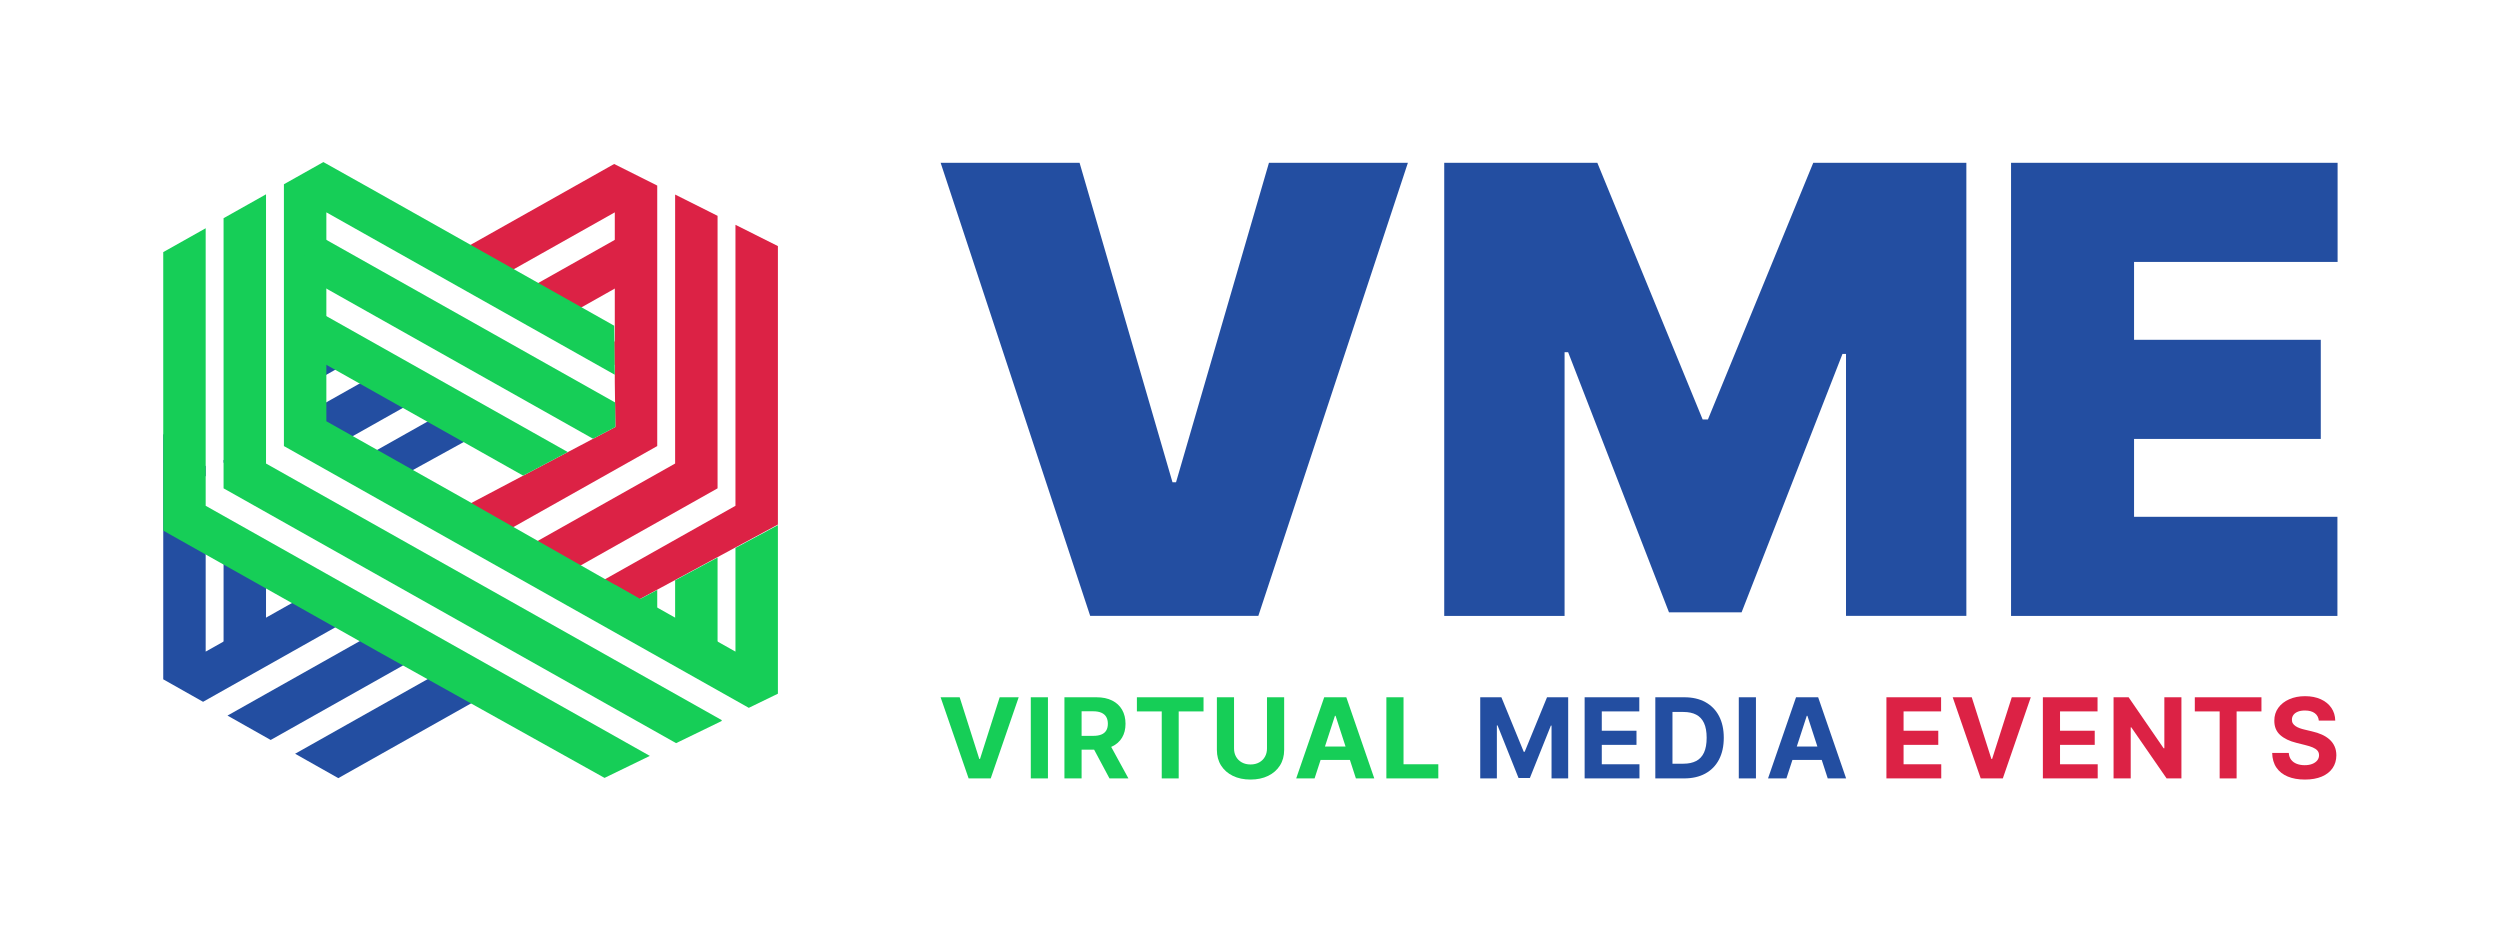
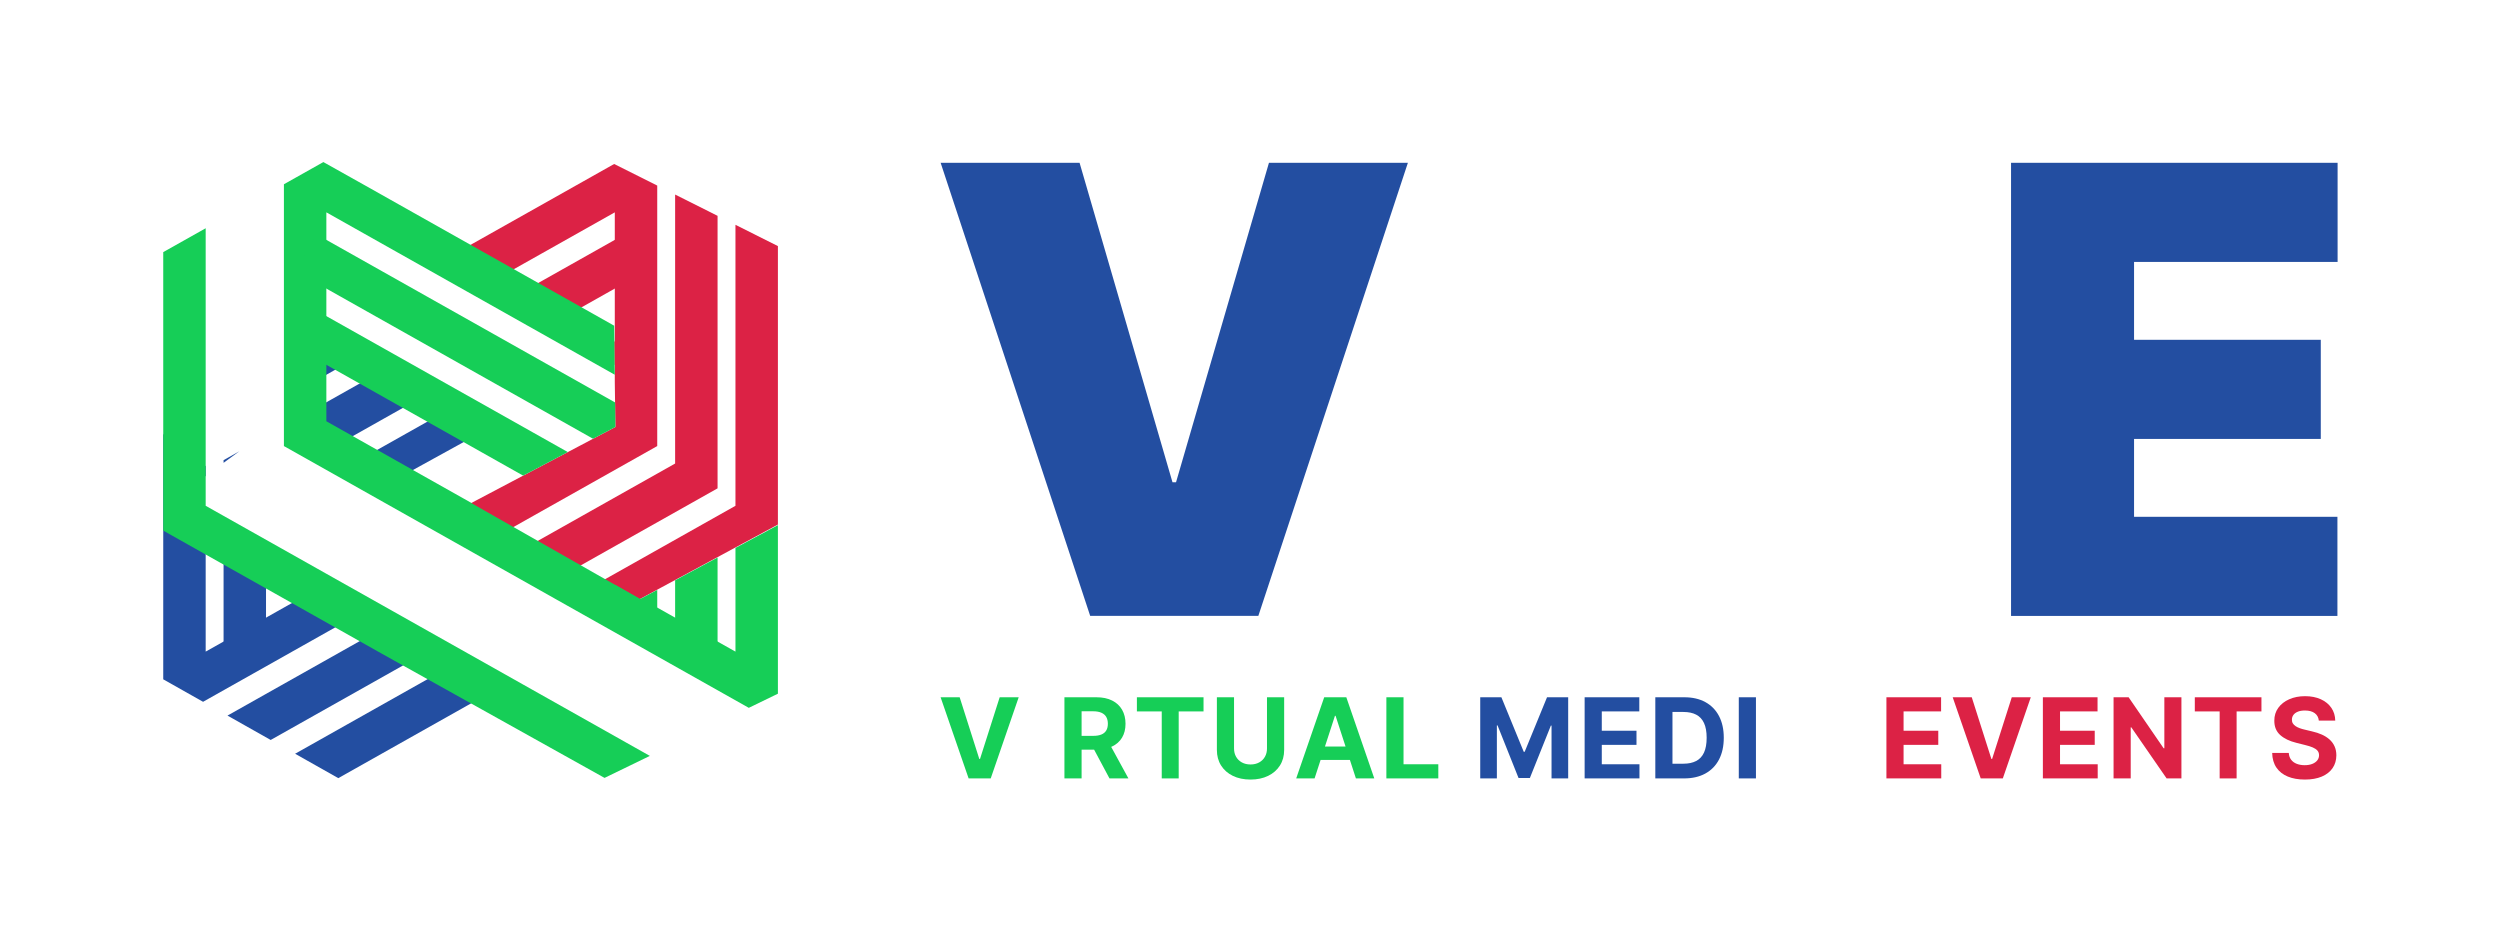
<svg xmlns="http://www.w3.org/2000/svg" id="Layer_1" data-name="Layer 1" viewBox="0 0 4389.87 1652.27">
  <defs>
    <style>      .cls-1 {        fill: none;      }      .cls-2 {        fill: #dc2245;      }      .cls-3 {        clip-path: url(#clippath-1);      }      .cls-4 {        clip-path: url(#clippath-2);      }      .cls-5 {        fill: #16ce57;      }      .cls-6 {        clip-path: url(#clippath);      }      .cls-7 {        fill: #234ea1;      }    </style>
    <clipPath id="clippath">
      <polygon class="cls-1" points="1098 1065.68 799.27 898.16 1080.61 749.76 1078.57 598.39 793.98 443.01 1075.62 286.53 1367.05 432.66 1368.42 919.75 1098 1065.68" />
    </clipPath>
    <clipPath id="clippath-1">
      <polygon class="cls-1" points="302.3 878.81 503.9 731.2 695.95 841.36 841.48 761.18 546.66 594.85 531.24 609.97 550.96 690.66 334.24 835.73 282.55 755.23 268.67 1182.71 594.14 1366.42 888.84 1219.95 302.3 878.81" />
    </clipPath>
    <clipPath id="clippath-2">
      <polygon class="cls-1" points="1080.61 749.76 1078.46 570.71 567.82 284.58 286.02 443.05 286.02 933.43 1061.56 1365.94 1368.42 1216.9 1370.13 919.9 1124 1051.93 827.44 883.27 1080.61 749.76" />
    </clipPath>
  </defs>
  <g>
    <g class="cls-6">
      <g>
        <path class="cls-2" d="M286.63,1271.71v-537.92s867.44-488.44,867.44-488.44v537.92s-867.44,488.44-867.44,488.44ZM361.16,777.36v366.85s718.38-404.5,718.38-404.5v-366.85s-718.38,404.5-718.38,404.5Z" />
        <polygon class="cls-2" points="392.58 1345.93 392.58 808.01 1102.14 408.48 1138.7 473.42 467.11 851.58 467.11 1218.43 1185.48 813.93 1185.49 329.7 1260.01 329.7 1260.01 857.49 392.58 1345.93" />
        <polygon class="cls-2" points="498.53 1420.15 498.53 882.23 1060.28 565.92 1096.85 630.86 573.06 925.8 573.06 1292.65 1291.43 888.15 1291.43 393.29 1365.96 393.29 1365.96 931.71 498.53 1420.15" />
      </g>
    </g>
    <g class="cls-3">
      <g>
        <path class="cls-7" d="M286.63,1271.71v-537.92s867.44-488.44,867.44-488.44v537.92s-867.44,488.44-867.44,488.44ZM361.16,777.36v366.85s718.38-404.5,718.38-404.5v-366.85s-718.38,404.5-718.38,404.5Z" />
        <polygon class="cls-7" points="395.47 1344.3 358.9 1279.36 1185.48 813.93 1185.49 447.07 467.11 851.58 467.11 1135.08 392.58 1135.08 392.58 808.01 1260.01 319.58 1260.01 857.49 395.47 1344.3" />
        <polygon class="cls-7" points="516.67 1409.93 480.1 1344.99 1291.43 888.15 1291.43 521.29 554.08 936.48 517.51 871.54 1365.96 393.8 1365.96 931.71 516.67 1409.93" />
      </g>
    </g>
    <g class="cls-4">
      <g>
        <path class="cls-5" d="M1365.96,1271.71l-867.43-488.44V245.36s867.43,488.44,867.43,488.44v537.92ZM573.06,739.71l718.37,404.51v-366.85s-718.37-404.51-718.37-404.51v366.85Z" />
        <polygon class="cls-5" points="1260.01 1148.31 1185.48 1148.31 1185.48 851.58 519.79 476.74 556.36 411.79 1260.01 808.02 1260.01 1148.31" />
-         <polygon class="cls-5" points="1231.03 1329.61 392.58 857.49 392.58 322.86 467.11 322.86 467.11 813.93 1267.6 1264.67 1231.03 1329.61" />
        <polygon class="cls-5" points="1154.07 1090.4 1079.54 1090.4 1079.54 925.8 517.51 609.33 554.08 544.39 1154.07 882.23 1154.07 1090.4" />
        <polygon class="cls-5" points="1108.19 1394.32 286.63 931.71 286.63 366.16 361.16 366.16 361.16 888.14 1144.75 1329.37 1108.19 1394.32" />
      </g>
    </g>
  </g>
  <g>
    <path class="cls-5" d="M1685.13,1224.37l34.43,108.24h1.32l34.5-108.24h33.39l-49.11,142.47h-38.82l-49.18-142.47h33.46Z" />
-     <path class="cls-5" d="M1840.13,1224.37v142.47h-30.12v-142.47h30.12Z" />
    <path class="cls-5" d="M1869.08,1366.84v-142.47h56.21c10.76,0,19.95,1.91,27.58,5.74,7.63,3.83,13.45,9.23,17.46,16.21,4.01,6.98,6.02,15.18,6.02,24.59s-2.04,17.59-6.12,24.38c-4.08,6.79-9.98,12-17.7,15.62-7.72,3.62-17.06,5.43-28,5.43h-37.63v-24.21h32.77c5.75,0,10.53-.79,14.33-2.37,3.8-1.58,6.64-3.94,8.52-7.1,1.88-3.15,2.82-7.07,2.82-11.76s-.94-8.72-2.82-11.97c-1.88-3.25-4.73-5.71-8.56-7.41-3.83-1.69-8.64-2.54-14.43-2.54h-20.31v117.84h-30.12ZM1946.02,1302.01l35.41,64.83h-33.25l-34.64-64.83h32.49Z" />
    <path class="cls-5" d="M1996.33,1249.21v-24.83h117.01v24.83h-43.62v117.64h-29.77v-117.64h-43.62Z" />
    <path class="cls-5" d="M2224.79,1224.37h30.12v92.52c0,10.39-2.47,19.48-7.41,27.27-4.94,7.79-11.84,13.86-20.7,18.19-8.86,4.34-19.18,6.5-30.96,6.5s-22.17-2.17-31.03-6.5c-8.86-4.34-15.75-10.4-20.66-18.19-4.92-7.79-7.37-16.88-7.37-27.27v-92.52h30.12v89.95c0,5.43,1.19,10.25,3.58,14.47,2.39,4.22,5.76,7.54,10.12,9.95,4.36,2.41,9.44,3.62,15.23,3.62s10.93-1.21,15.27-3.62c4.34-2.41,7.7-5.73,10.09-9.95,2.39-4.22,3.58-9.04,3.58-14.47v-89.95Z" />
    <path class="cls-5" d="M2308.34,1366.84h-32.28l49.18-142.47h38.82l49.11,142.47h-32.28l-35.69-109.91h-1.11l-35.76,109.91ZM2306.33,1310.84h76.24v23.51h-76.24v-23.51Z" />
    <path class="cls-5" d="M2434.4,1366.84v-142.47h30.12v117.64h61.08v24.83h-91.2Z" />
    <path class="cls-7" d="M2599.22,1224.37h37.15l39.23,95.72h1.67l39.23-95.72h37.15v142.47h-29.22v-92.73h-1.18l-36.87,92.03h-19.9l-36.87-92.38h-1.18v93.08h-29.22v-142.47Z" />
    <path class="cls-7" d="M2782.53,1366.84v-142.47h96v24.83h-65.88v33.95h60.94v24.83h-60.94v34.02h66.16v24.83h-96.28Z" />
    <path class="cls-7" d="M2957.15,1366.84h-50.5v-142.47h50.92c14.33,0,26.67,2.84,37.01,8.52,10.34,5.68,18.31,13.83,23.9,24.45,5.59,10.62,8.38,23.33,8.38,38.12s-2.79,27.59-8.38,38.26c-5.59,10.67-13.59,18.85-24,24.56-10.41,5.7-22.85,8.56-37.32,8.56ZM2936.77,1341.03h19.13c8.9,0,16.41-1.59,22.5-4.76,6.1-3.18,10.69-8.12,13.77-14.82,3.08-6.7,4.63-15.36,4.63-25.98s-1.54-19.13-4.63-25.81c-3.08-6.68-7.66-11.59-13.74-14.75-6.08-3.15-13.57-4.73-22.47-4.73h-19.2v90.85Z" />
    <path class="cls-7" d="M3083.35,1224.37v142.47h-30.12v-142.47h30.12Z" />
-     <path class="cls-7" d="M3136.85,1366.84h-32.28l49.18-142.47h38.82l49.11,142.47h-32.28l-35.69-109.91h-1.11l-35.76,109.91ZM3134.84,1310.84h76.24v23.51h-76.24v-23.51Z" />
    <path class="cls-2" d="M3312.45,1366.84v-142.47h96v24.83h-65.88v33.95h60.94v24.83h-60.94v34.02h66.16v24.83h-96.28Z" />
    <path class="cls-2" d="M3462.31,1224.37l34.44,108.24h1.32l34.5-108.24h33.39l-49.11,142.47h-38.82l-49.18-142.47h33.46Z" />
    <path class="cls-2" d="M3587.18,1366.84v-142.47h96v24.83h-65.88v33.95h60.94v24.83h-60.94v34.02h66.16v24.83h-96.28Z" />
    <path class="cls-2" d="M3830.46,1224.37v142.47h-26.02l-61.98-89.67h-1.04v89.67h-30.12v-142.47h26.43l61.5,89.6h1.25v-89.6h29.98Z" />
    <path class="cls-2" d="M3853.98,1249.21v-24.83h117.01v24.83h-43.62v117.64h-29.77v-117.64h-43.62Z" />
    <path class="cls-2" d="M4071.73,1265.35c-.56-5.61-2.95-9.97-7.17-13.08-4.22-3.11-9.95-4.66-17.18-4.66-4.92,0-9.07.68-12.45,2.05-3.39,1.37-5.97,3.26-7.76,5.67-1.79,2.41-2.68,5.15-2.68,8.21-.09,2.55.45,4.78,1.63,6.68,1.18,1.9,2.82,3.54,4.9,4.9,2.09,1.37,4.5,2.55,7.23,3.55,2.74,1,5.66,1.84,8.77,2.54l12.8,3.06c6.21,1.39,11.92,3.25,17.11,5.56,5.19,2.32,9.69,5.17,13.5,8.56,3.8,3.39,6.76,7.37,8.87,11.97,2.11,4.59,3.19,9.86,3.23,15.79-.05,8.72-2.26,16.27-6.64,22.64-4.38,6.38-10.69,11.32-18.92,14.82-8.23,3.5-18.15,5.25-29.74,5.25s-21.51-1.76-30.02-5.29c-8.51-3.52-15.14-8.75-19.9-15.69-4.75-6.93-7.25-15.52-7.48-25.77h29.15c.32,4.78,1.7,8.75,4.14,11.93,2.44,3.18,5.7,5.57,9.81,7.17,4.1,1.6,8.75,2.4,13.95,2.4s9.54-.74,13.32-2.23c3.78-1.48,6.71-3.55,8.8-6.19,2.09-2.64,3.13-5.68,3.13-9.11,0-3.2-.94-5.89-2.82-8.07-1.88-2.18-4.62-4.03-8.21-5.56-3.59-1.53-7.99-2.92-13.18-4.17l-15.51-3.9c-12.01-2.92-21.5-7.49-28.45-13.7-6.96-6.21-10.41-14.58-10.37-25.11-.05-8.63,2.26-16.16,6.92-22.61,4.66-6.45,11.07-11.48,19.23-15.1,8.16-3.62,17.44-5.43,27.83-5.43s19.81,1.81,27.72,5.43c7.91,3.62,14.06,8.65,18.47,15.1,4.41,6.45,6.68,13.91,6.82,22.4h-28.87Z" />
  </g>
  <g>
    <path class="cls-7" d="M1895.67,285.84l163.16,560.98h6.22l163.17-560.98h243.97l-262.62,795.64h-295.25l-262.62-795.64h243.98Z" />
-     <path class="cls-7" d="M2535.98,285.84h268.84l184.92,450.66h9.31l184.94-450.66h268.83v795.64h-211.34v-459.98h-6.2l-177.16,453.77h-127.44l-177.14-456.86h-6.22v463.08h-211.34V285.84Z" />
    <path class="cls-7" d="M3531.29,1081.48V285.84h573.42v174.05h-357.42v136.75h327.89v174.05h-327.89v136.75h357.1v174.05h-573.1Z" />
  </g>
</svg>